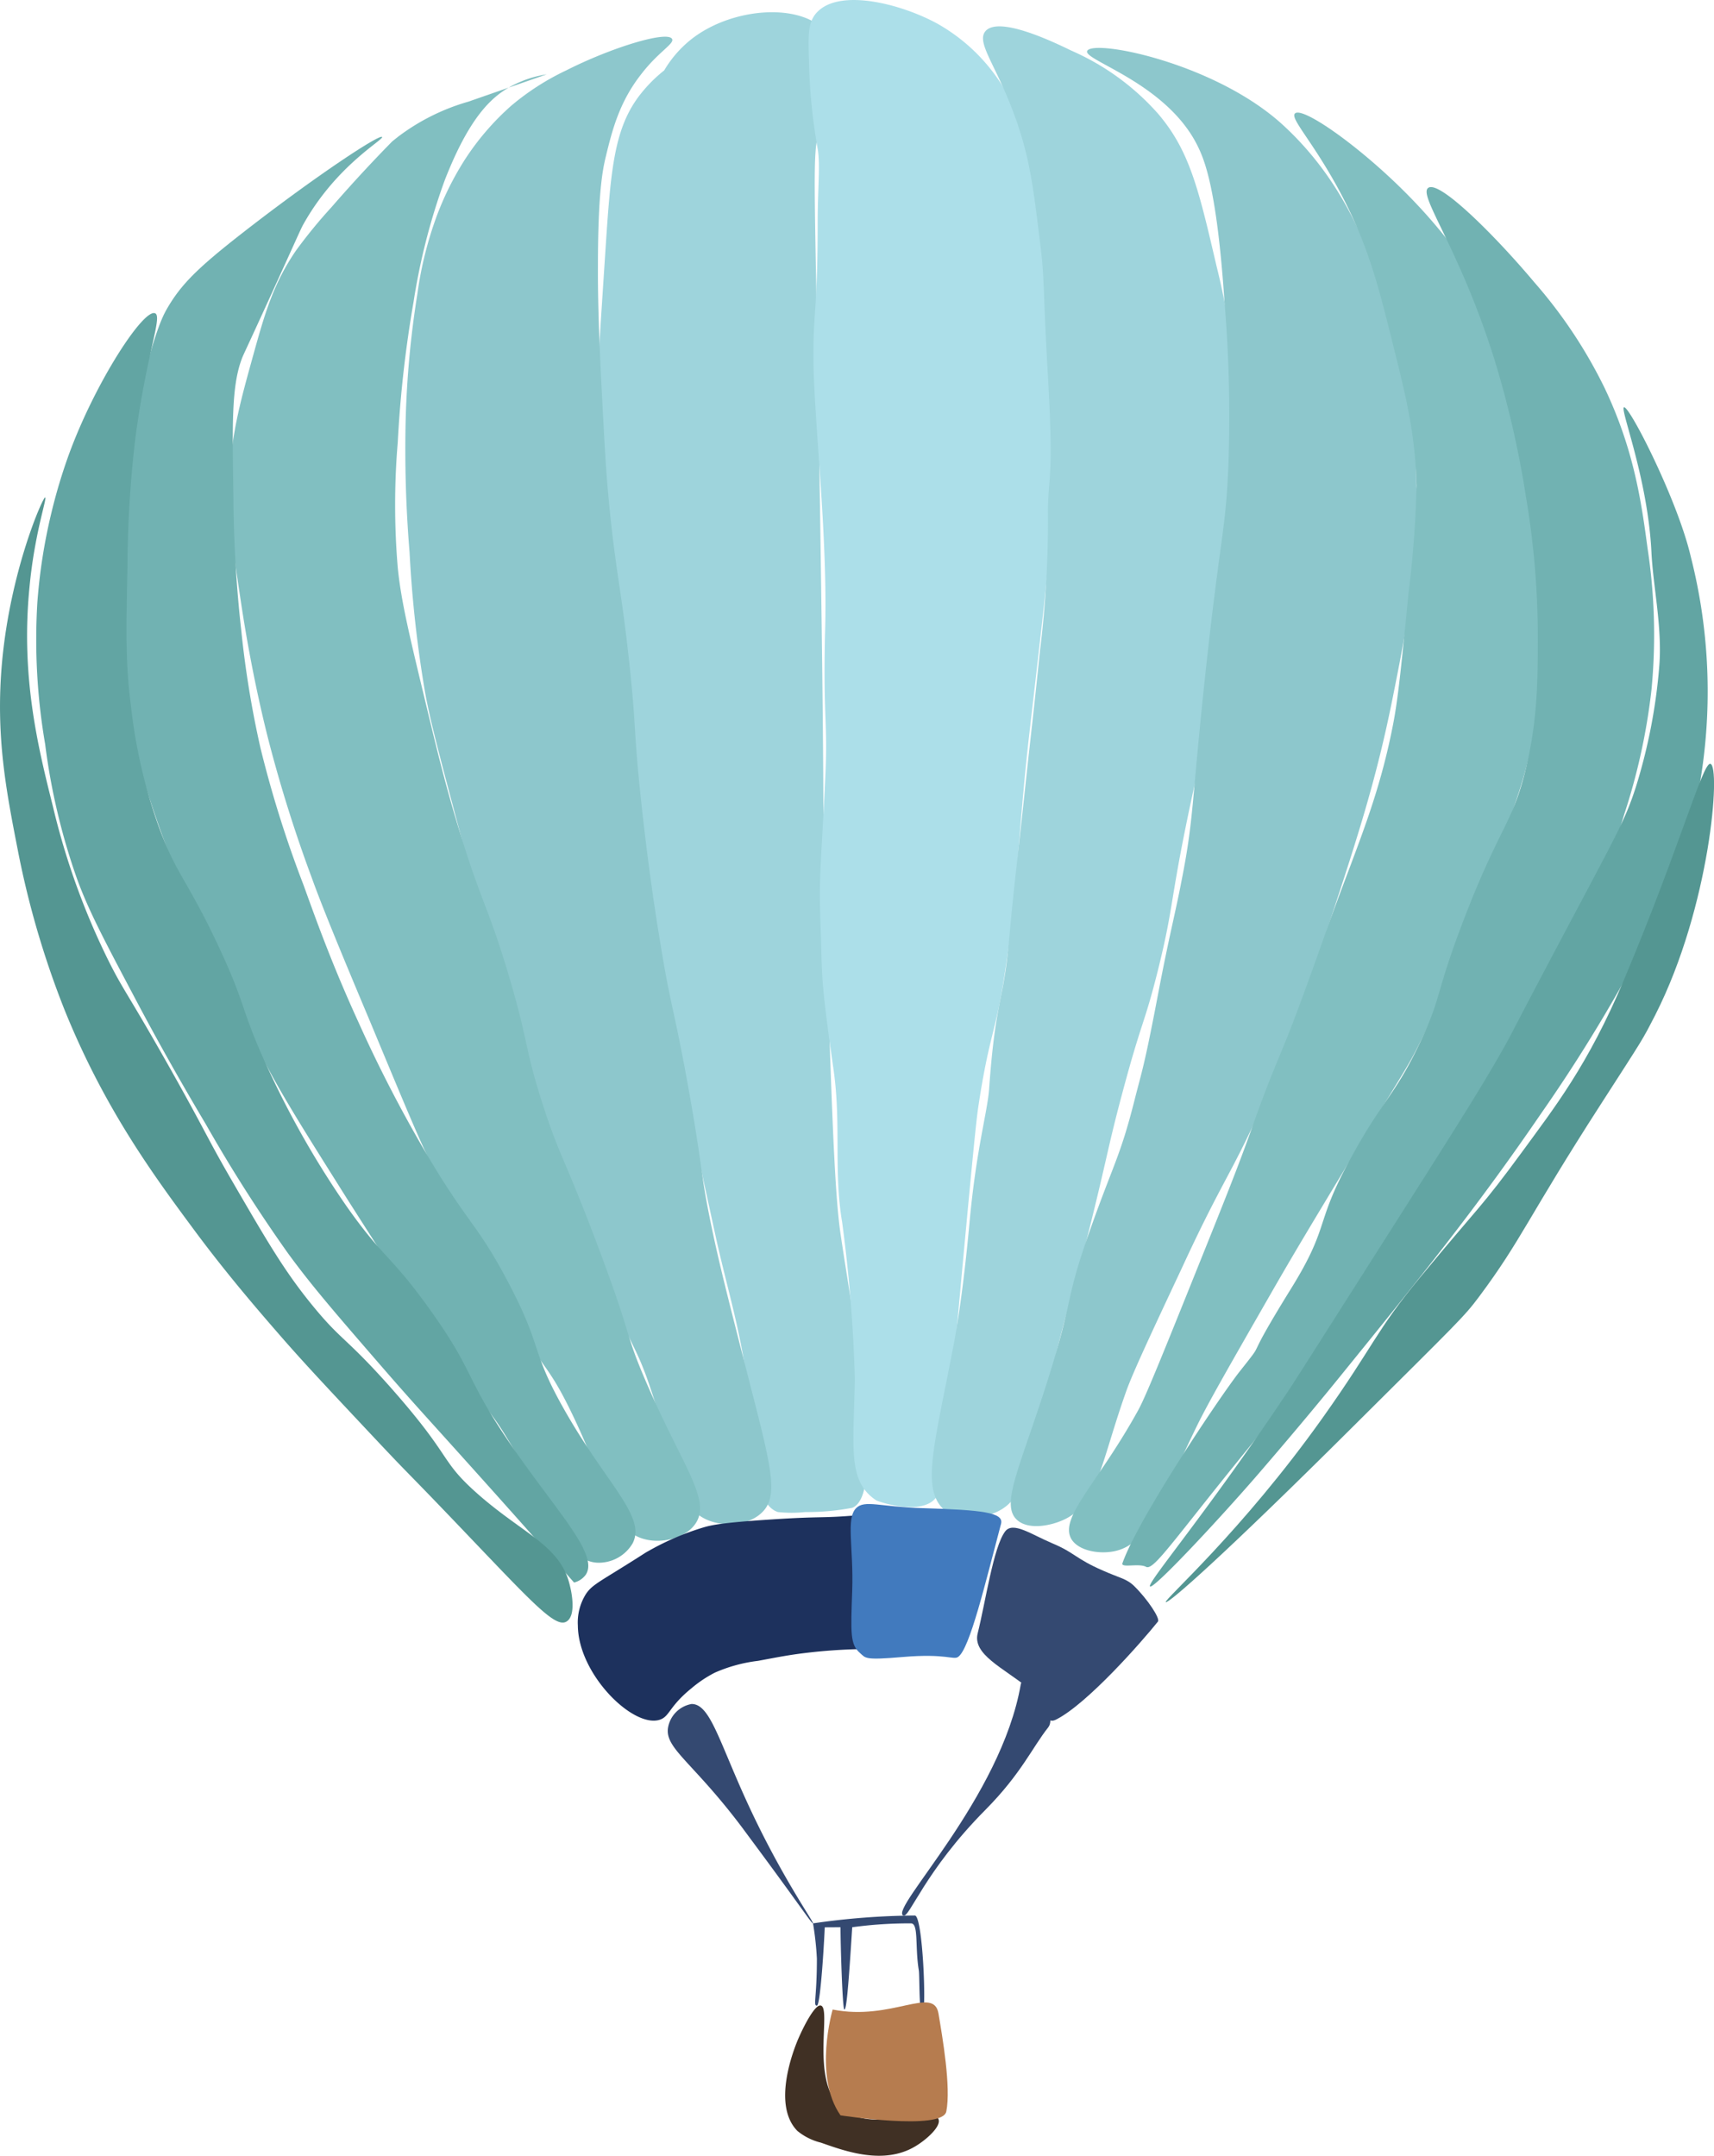
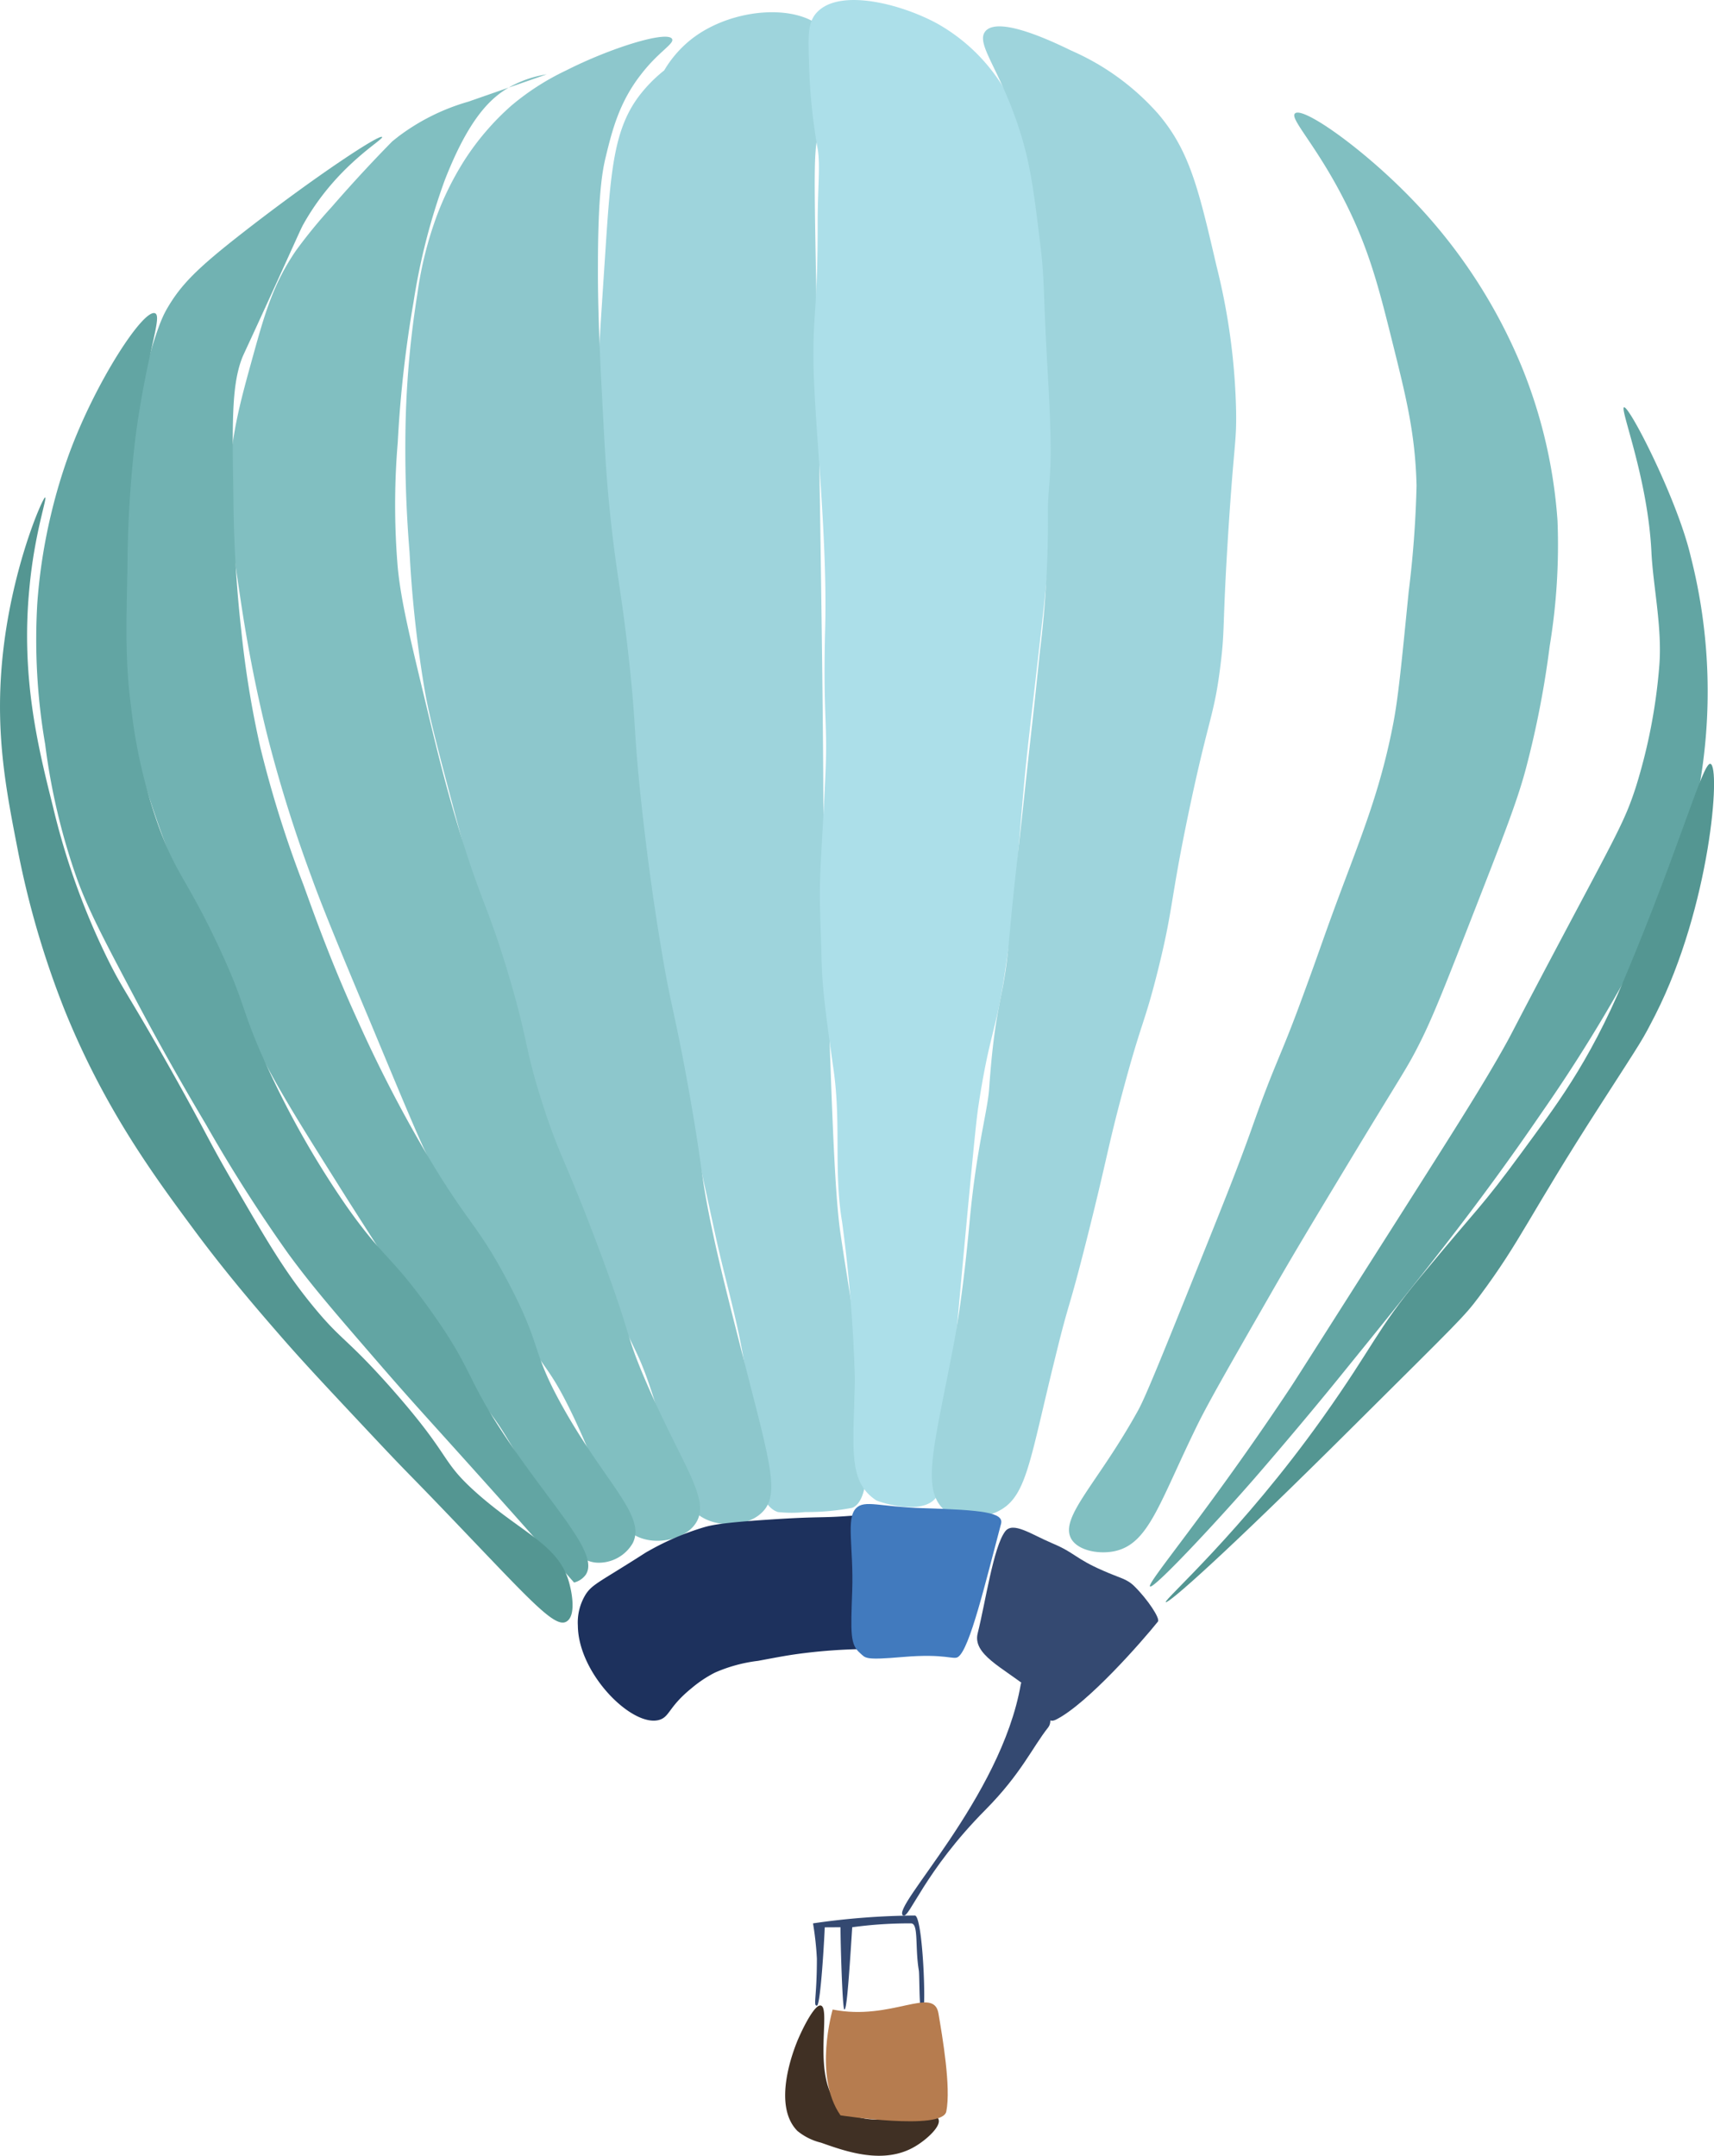
<svg xmlns="http://www.w3.org/2000/svg" viewBox="0 0 198.91 250.21">
  <defs>
    <style>.cls-1{fill:#9ed4dc;}.cls-2{fill:#8dc7cc;}.cls-3{fill:#81bfc1;}.cls-4{fill:#71b2b2;}.cls-5{fill:#62a5a3;}.cls-6{fill:#549692;}.cls-7{fill:#acdfe9;}.cls-8{fill:#1d315d;}.cls-9{fill:#344971;}.cls-10{fill:#403024;}.cls-11{fill:#b67c4f;}.cls-12{fill:#417abe;}</style>
  </defs>
  <title>Asset 15</title>
  <g id="Layer_2" data-name="Layer 2">
    <g id="Layer_1-2" data-name="Layer 1">
      <path class="cls-1" d="M77.08,8.17a16.82,16.82,0,0,0-2.73,2.73c-3.09,3.91-3.47,8.72-4.09,18.19-.61,9.27-.92,13.94-.91,15.46,0,4.44.26,4.71.91,15.46.68,11.3.41,11,.91,16.37.4,4.37,1,8.52,2.27,16.82.68,4.53,1.48,9.81,2.73,16.82,1.22,6.85,2.28,12,3.18,16.37,1,5,1.11,5.13,3.64,16.82,1.21,5.61,2.94,11.13,3.64,16.82,1,7.82.67,14.46,3.64,15.46a15,15,0,0,0,3.18,0A27.78,27.78,0,0,0,98.9,175c4-1.52.16-21.41-1.36-31.83-.74-5-1.1-16.69-1.82-40-.3-9.86,0-5.42-.45-36.83-.67-48.45-1.21-48.13,0-51.83.93-2.84,2.88-8.06.45-10.91C93,.38,85.1.76,80.26,4.53A13.08,13.08,0,0,0,77.08,8.17Z" />
      <path class="cls-2" d="M65.71,8.17a29.23,29.23,0,0,0-6.37,4.09,30.34,30.34,0,0,0-5.46,6.37A34.8,34.8,0,0,0,50.71,25a42.83,42.83,0,0,0-2.27,9.09,110.69,110.69,0,0,0-1.36,14.55,145.22,145.22,0,0,0,.45,15.46,139.22,139.22,0,0,0,1.82,16.37c.58,3.22,1.76,7.65,4.09,16.37,2,7.52,3,11.28,4.55,16.37,1.91,6.34,3.47,10.95,5.46,16.82,2.39,7.06,3.59,10.59,5.46,15.46,4.55,11.85,4.7,9.85,6.82,16.37,2.8,8.63,2.83,13.05,6.37,14.55,2,.85,4.84.63,6.37-.91,2-2,.94-5.59-1.82-16.37-2.1-8.22-3.16-12.33-4.09-16.82-1.34-6.42-.92-6.32-2.73-16.37-1.63-9-2-9.09-3.18-16.37-.28-1.67-1.35-8.14-2.27-16.82-.88-8.29-.52-8.13-1.36-15.91-.92-8.48-1.51-10.17-2.27-17.73-.45-4.47-.6-7.75-.91-13.64-.44-8.26-.46-12.48-.45-14.55,0-8.62.56-11.27.91-12.73.73-3,1.55-6.31,4.09-9.55C76.41,6,78.27,5.09,78,4.53,77.48,3.51,70.91,5.53,65.71,8.17Z" />
      <path class="cls-3" d="M54.35,11.8a24.79,24.79,0,0,0-8.18,4.09l-.64.51c-1.72,1.75-4.21,4.36-7.09,7.68a57.87,57.87,0,0,0-4.09,5c-2.61,3.81-3.59,7.19-5,12.28s-2.47,8.87-2.73,14.09c-.2,4.15.32,7.61,1.36,14.55,1.23,8.16,2.74,14.18,3.18,15.91a162.59,162.59,0,0,0,5,15.91c1.13,3.14,3,7.74,6.82,16.82,3.44,8.27,5.18,12.45,6.37,15,3.64,7.83,6.9,13.65,8.18,15.91,5.61,9.85,5.76,8.22,8.64,14.09,4.33,8.83,4.71,14,8.64,15,2,.54,4.77-.11,5.91-1.82,1.88-2.8-1.62-6.76-5.91-16.82-2.42-5.68-1.27-4.33-5.46-15.46-3.86-10.25-4.4-10.26-6.37-16.37-2.24-7-1.57-7.1-4.09-15.46-2.32-7.67-2.94-7.75-5.46-15.91-1.7-5.52-2.69-9.63-4.09-15.46-1.87-7.76-2.8-11.64-3.18-15.46a87,87,0,0,1,0-14.55A136.47,136.47,0,0,1,48,35,74,74,0,0,1,51.62,20.9c2.89-7.41,5.5-9.71,7.73-10.91a12.84,12.84,0,0,1,4.09-1.36" />
      <path class="cls-4" d="M44.34,15.9c-.27-.37-7.73,4.55-15.91,10.91C22.95,31.07,21,33,19.34,35.9c-.42.74-1.4,2.58-3.18,10-1.52,6.35-2.28,9.52-2.73,14.09a78.35,78.35,0,0,0,.45,17.73,87.31,87.31,0,0,0,3.64,15.46,138.48,138.48,0,0,0,6.37,15.91c1.93,4.35,4,9.05,7.27,15,2.16,4,4.47,7.65,9.09,15,2,3.13,5,7.87,9.09,14.09,8.14,12.24,7.14,9.73,10,14.55,5.06,8.51,6.51,13.49,10,13.64a4.56,4.56,0,0,0,4.09-2.27c1.59-3.18-3.19-6.95-8.18-15.91-3.75-6.74-2.23-6.74-6.37-14.55-3.54-6.69-4.59-6.56-9.55-15a157.53,157.53,0,0,1-7.73-15c-3-6.56-4.83-11.63-6.37-15.91a130.43,130.43,0,0,1-5-15.91A114.55,114.55,0,0,1,28,73.18a146.11,146.11,0,0,1-.91-15.46c-.14-8.51-.21-12.76.91-15.91.26-.73.16-.34,4.55-10,2.4-5.28,2.4-5.33,2.73-5.91C39.09,19.16,44.57,16.2,44.34,15.9Z" />
      <path class="cls-5" d="M18,36.36c-1.34-.58-6.94,8-10,16.37a63.21,63.21,0,0,0-2.05,6.85A64.29,64.29,0,0,0,4.33,70a71.61,71.61,0,0,0,.91,16.37,74.84,74.84,0,0,0,3.64,15.46c1.33,3.72,3.16,7.18,6.82,14.09,1.87,3.54,4.58,8.5,8.18,14.55a175.4,175.4,0,0,0,9.55,15c2.79,3.82,5.5,6.94,10.91,13.19,3.79,4.37,5.58,6.27,11.37,12.73,4.66,5.19,8.43,9.46,10.91,12.28a2.37,2.37,0,0,0,1.36-.91c1.54-2.35-3.32-7.26-8.64-15-5.53-8.06-4.12-8.36-9.55-15.91-4.54-6.32-5.22-5.68-9.55-11.82a105.91,105.91,0,0,1-9.09-15.91c-3.31-7.1-2.42-7.15-5.91-14.55-3.61-7.64-4.78-8.05-6.82-13.64a61.12,61.12,0,0,1-3.18-13.64c-.69-5.21-.61-8.93-.45-16.37a132.68,132.68,0,0,1,.91-15C17,41,18.88,36.75,18,36.36Z" />
      <path class="cls-6" d="M.24,76.82c-.78,8.57.49,15,1.82,21.82a104,104,0,0,0,5.46,18.64c4.66,11.5,10.41,19.26,15,25.46,3.91,5.28,7.68,9.61,10,12.28,2.68,3.08,5.27,5.84,10.46,11.37,5.35,5.7,3.35,3.45,10.91,11.37,7.83,8.19,10.52,11.17,11.82,10.46s.49-3.94.45-4.09c-1.06-4.81-5.41-6-10.91-10.91-4.3-3.85-2.67-4-10-12.28-5.22-5.86-5.61-5.27-9.09-9.55-3.14-3.86-5.13-7.27-9.09-14.09-3.09-5.32-3-5.6-7.27-13.19-5.07-9-5.47-9.1-7.27-12.73A83.92,83.92,0,0,1,6.15,93.64C4.49,87,2.38,78.7,3.42,68.18,4,61.93,5.49,57.79,5.24,57.73S1.22,66.14.24,76.82Z" />
      <path class="cls-7" d="M108.72,2.71a21.12,21.12,0,0,1,7.9,7.73c4.1,6.38,4.5,12.79,4.94,21.37.06,1.26.49.4.49,11.37,0,11.93.09,12.06,0,15-.18,5.86-.64,9.95-1.48,17.28-1.35,11.86-1.35,11.25-2,18.64-.91,10.71-.78,11-2,19.1-1,6.59-1.76,6.87-3,15-.19,1.26-.37,2.65-1.48,14.55s-1.11,12.55-1.48,15.46c-1.38,10.74-.2,15.19-3,16.37-2.14.91-5.7-.31-5.93-.45-3.32-2.22-2.63-5.92-2.47-14.09a173.24,173.24,0,0,0-1.48-18.19c-1-5.91-.09-11.43-1-17.73-1.54-10.79-1.29-10.61-1.48-15.91-.25-6.78,0-7.07.49-17.28.38-7.21-.22-6.94,0-17.28C96.13,62,94.34,48.13,94.4,40.9c0-4.69.49-5.48.49-15,0-4.09.32-6.68,0-8.64a64.7,64.7,0,0,1-1-10c-.11-3.17-.17-4.76,1-5.91C97.57-1.33,104.52.44,108.72,2.71Z" />
      <path class="cls-1" d="M114.36,3.62c1.56-1.82,8,1.3,10,2.27a28.85,28.85,0,0,1,10,7.27c3.7,4.32,4.74,8.79,6.82,17.73a75.46,75.46,0,0,1,2.27,16.82c.06,3.71-.24,3.59-.91,14.09-.71,11.14-.36,11.06-.91,15.46-.73,5.88-1.32,5.79-3.64,16.82-2.24,10.67-1.78,11.2-3.64,18.64-1.57,6.26-1.82,5.6-4.09,14.09-1.76,6.57-1.75,7.53-4.09,16.82-2.25,8.94-2,6.93-3.64,13.64-3.11,12.5-3.35,16.56-6.82,18.19-2,.93-5,1-6.37-.45-2.4-2.56-.81-7.68,1.36-19.1.13-.68,1-5.16,1.82-14.09.78-8.51,2.08-12.77,2.27-15.46.72-10.2,1.64-10,2.27-16.82.72-7.82.81-7.87,1.82-17.28.87-8.13.91-8,1.82-16.82a123.33,123.33,0,0,0,.91-16.37c.09-4.11.67-3.75,0-15.46-.61-10.54-.34-10.81-.91-15.46-.78-6.38-1.19-9.69-2.73-14.09C115.76,7.68,113.22,5,114.36,3.62Z" />
-       <path class="cls-2" d="M126.18,5.89c.85-1.35,14.92,1.45,22.73,8.64,7.13,6.56,9.86,14.37,11.82,20a68.81,68.81,0,0,1,3.64,21.82c.28,9.43-1.09,16.32-2.73,24.55-1.91,9.59-4.14,16.38-7.27,25.92-3.3,10-5.28,16-9.09,24.1-2.85,6-4,7.31-8.18,16.37-3.76,8-5.64,12.07-6.37,14.09-3,8.41-3.29,13.15-7.27,15-1.57.73-4.16,1.22-5.46,0-1.93-1.82.41-6.12,3.64-16.37,3-9.52,1.9-8.72,4.55-16.37,3-8.6,3.75-9.15,5.46-15.91.89-3.53,1.12-3.82,2.73-12.28,1.33-7,2-9.36,2.73-13.19,1.45-7.29,1.15-8.92,2.73-23.64,1.8-16.83,2.42-16.86,2.73-25A158.62,158.62,0,0,0,142.1,35c-.89-13.22-2.34-16.52-3.18-18.19C135.23,9.52,125.52,6.95,126.18,5.89Z" />
      <path class="cls-3" d="M150.28,13.17c.87-.86,7.64,3.89,13.19,9.55a62,62,0,0,1,13.19,20,58,58,0,0,1,4.09,17.73A72.08,72.08,0,0,1,179.84,75a109.84,109.84,0,0,1-2.73,14.09c-1,3.82-2.67,8.06-5.91,16.37s-4.83,12.4-6.37,15.46c-1.61,3.22-1.92,3.4-8.64,14.55-4.07,6.75-6.1,10.12-8.64,14.55-4.88,8.51-7.32,12.76-8.64,15.46-4.4,9-5.59,13.7-9.55,14.55-1.72.37-4.13,0-5-1.36-1.53-2.5,3-6.42,7.73-15,.86-1.56,2.85-6.49,6.82-16.37,3.17-7.89,4.76-11.84,6.37-16.37,2.61-7.39,3.2-8,5.46-14.09,2.89-7.82,2.62-7.46,5.46-15,2.34-6.21,4.15-11,5.46-17.73.62-3.16,1-7.26,1.82-15.46a121.1,121.1,0,0,0,.91-12.28c-.14-6-1.21-10.26-2.73-16.37-1.57-6.3-2.69-10.83-5.46-16.37C152.85,16.91,149.64,13.8,150.28,13.17Z" />
-       <path class="cls-4" d="M165.74,21.81c1.31-1,8.17,6,12.28,10.91A55.71,55.71,0,0,1,186.2,45c3.46,7.25,4.3,13.42,5,18.64A66.58,66.58,0,0,1,191.66,80a71.91,71.91,0,0,1-3.18,14.55,108.43,108.43,0,0,1-7.73,19.1c-2.15,4.13-1.94,3.08-7.27,12.28-5.72,9.86-5.69,10.59-9.09,15.91-2.32,3.62-4.58,6.66-9.09,12.73-2.88,3.88-6.23,8.36-10.91,14.09C136,179,133.86,182.31,133,181.85s-3,.19-2.73-.45c1.81-5.14,11.35-19.39,13.64-22.28,3.38-4.27,0,0,5.91-9.55,4.39-7.08,2.85-7.43,6.37-14.09,4.17-7.91,5.52-7.94,8.64-14.55,2.54-5.39,1.7-5.47,5-14.09,4.21-11,5.71-11.19,7.27-17.73,1.36-5.68,1.36-10.28,1.36-15.46a96.85,96.85,0,0,0-1.36-15.91,113.51,113.51,0,0,0-3.64-15.91C169.43,28.89,164.55,22.68,165.74,21.81Z" />
      <path class="cls-5" d="M188.47,47.27c.64-.15,6.21,10.78,7.73,17.28a63.38,63.38,0,0,1,.91,27.28,64.79,64.79,0,0,1-3.17,10.69,75.48,75.48,0,0,1-4.1,8.86,182.59,182.59,0,0,1-10.91,17.73c-7.63,11.17-14.14,19.2-23.64,30.92-.77.95-4.46,5.49-9.55,11.37-4.16,4.8-11.84,13.07-12.28,12.73s6.8-8.76,16.37-23.19c.5-.75,4.58-7.18,12.73-20,6.2-9.76,9.35-14.72,11.82-19.1,1.4-2.48.39-.79,8.18-15.46,5.19-9.77,6.12-11.44,7.27-15a64.13,64.13,0,0,0,2.73-14.09c.36-4.43-.72-9.27-.91-13.19C191.23,55.44,187.94,47.4,188.47,47.27Z" />
      <path class="cls-6" d="M185.75,128.2c-8.44,13.1-9.16,15.67-14.09,22.28-1.76,2.36-2.31,2.82-14.55,15-15.21,15.15-21.56,20.7-21.82,20.46s8.79-8.15,18.19-21.37c6-8.44,6.17-10.1,11.37-16.37,7-8.46,6.93-7.88,11.82-14.55,3.64-5,7.63-10,11.82-20,6.5-15.45,9.11-25.2,10-25,1.23.27,0,16.52-6.37,29.1C190.51,120.88,190.85,120.27,185.75,128.2Z" />
      <path class="cls-8" d="M99.81,191.4a63.12,63.12,0,0,0-6.37.45c-1.83.22-3,.45-5.46.91a17.71,17.71,0,0,0-5,1.36,14.07,14.07,0,0,0-2.73,1.82c-2.61,2.12-2.52,3.24-3.64,3.64-3.06,1.08-9.5-5.22-9.55-10.91A6.22,6.22,0,0,1,68,185c.58-.86,1.21-1.23,3.64-2.73,3.55-2.2,3-1.92,3.64-2.27a31.12,31.12,0,0,1,6.37-2.73c.82-.24,2-.54,7.73-.91,5.9-.39,5.85-.15,9.55-.45,6.31-.52,7-1.26,8.18-.45,3.88,2.6,2.54,14.1-1.82,15.91C104.29,191.8,104.13,191.32,99.81,191.4Z" />
      <path class="cls-9" d="M122.55,199.58c-1.49.75-1-1.9-3.18-3.64-3-2.41-6.52-3.93-5.91-6.37.91-3.64,1.82-10,3.18-11.82.9-1.21,3,.32,5.46,1.36,2.65,1.11,2.68,1.78,5.91,3.18,2,.89,2.73.92,3.64,1.82,1.55,1.53,3,3.73,2.73,4.09C132.55,190.49,126.18,197.76,122.55,199.58Z" />
-       <path class="cls-9" d="M77.53,200.49c-.43,2.48,3,4.05,8.94,12.08l.36.49c6,8.07,7.39,10.25,7.52,10.17s-3-4.52-6.37-11.37c-4.34-8.79-5.34-14.13-7.73-14.09A3.37,3.37,0,0,0,77.53,200.49Z" />
      <path class="cls-9" d="M104.82,222.32c.71.36,2.43-5.1,9.55-12.28,4.14-4.18,5.46-7.27,7.27-9.55,1.32-1.65-2.89-6.73-3.18-5C116.18,208.68,103.23,221.51,104.82,222.32Z" />
      <path class="cls-9" d="M97.54,223.68c0,1.82.22,9.52.45,9.55s.45-2.27.91-9.55a48.26,48.26,0,0,1,6.82-.45c.91,0,.45,2.73.91,5.46.1.62,0,5.43.45,5s0-11.37-.91-11.37a84.44,84.44,0,0,0-11.82.91,35.64,35.64,0,0,1,.45,4.09c0,4.57-.45,5.46,0,5.46s.91-8.64.91-9.09" />
      <path class="cls-10" d="M95.27,232.77c-.67-.2-2,2.36-2.73,4.09-.38.94-3,7.43,0,10.46a6.86,6.86,0,0,0,2.73,1.36c2.84,1,7.25,2.61,10.91.45,1.35-.79,3.08-2.37,2.73-3.18-.73-1.69-7.9,1.88-11.37-1.36S96.5,233.15,95.27,232.77Z" />
      <path class="cls-11" d="M96.63,233.23s-2.27,7.73.91,12.28c0,0,11.82,1.82,12.28-.45.56-2.82-.45-8.64-.91-11.37C108.36,230.42,103.45,234.59,96.63,233.23Z" />
      <path class="cls-12" d="M111.18,192.31c-.55.37-1.39-.42-6.37,0-4.52.39-4.33.14-5-.45-1.16-1-1.08-2.27-.91-7.27s-.75-8.34.45-9.55c1-1,2.74-.15,7.73,0,6.88.21,9.45.49,9.09,1.82C114.36,183.67,112.54,191.4,111.18,192.31Z" />
    </g>
  </g>
</svg>